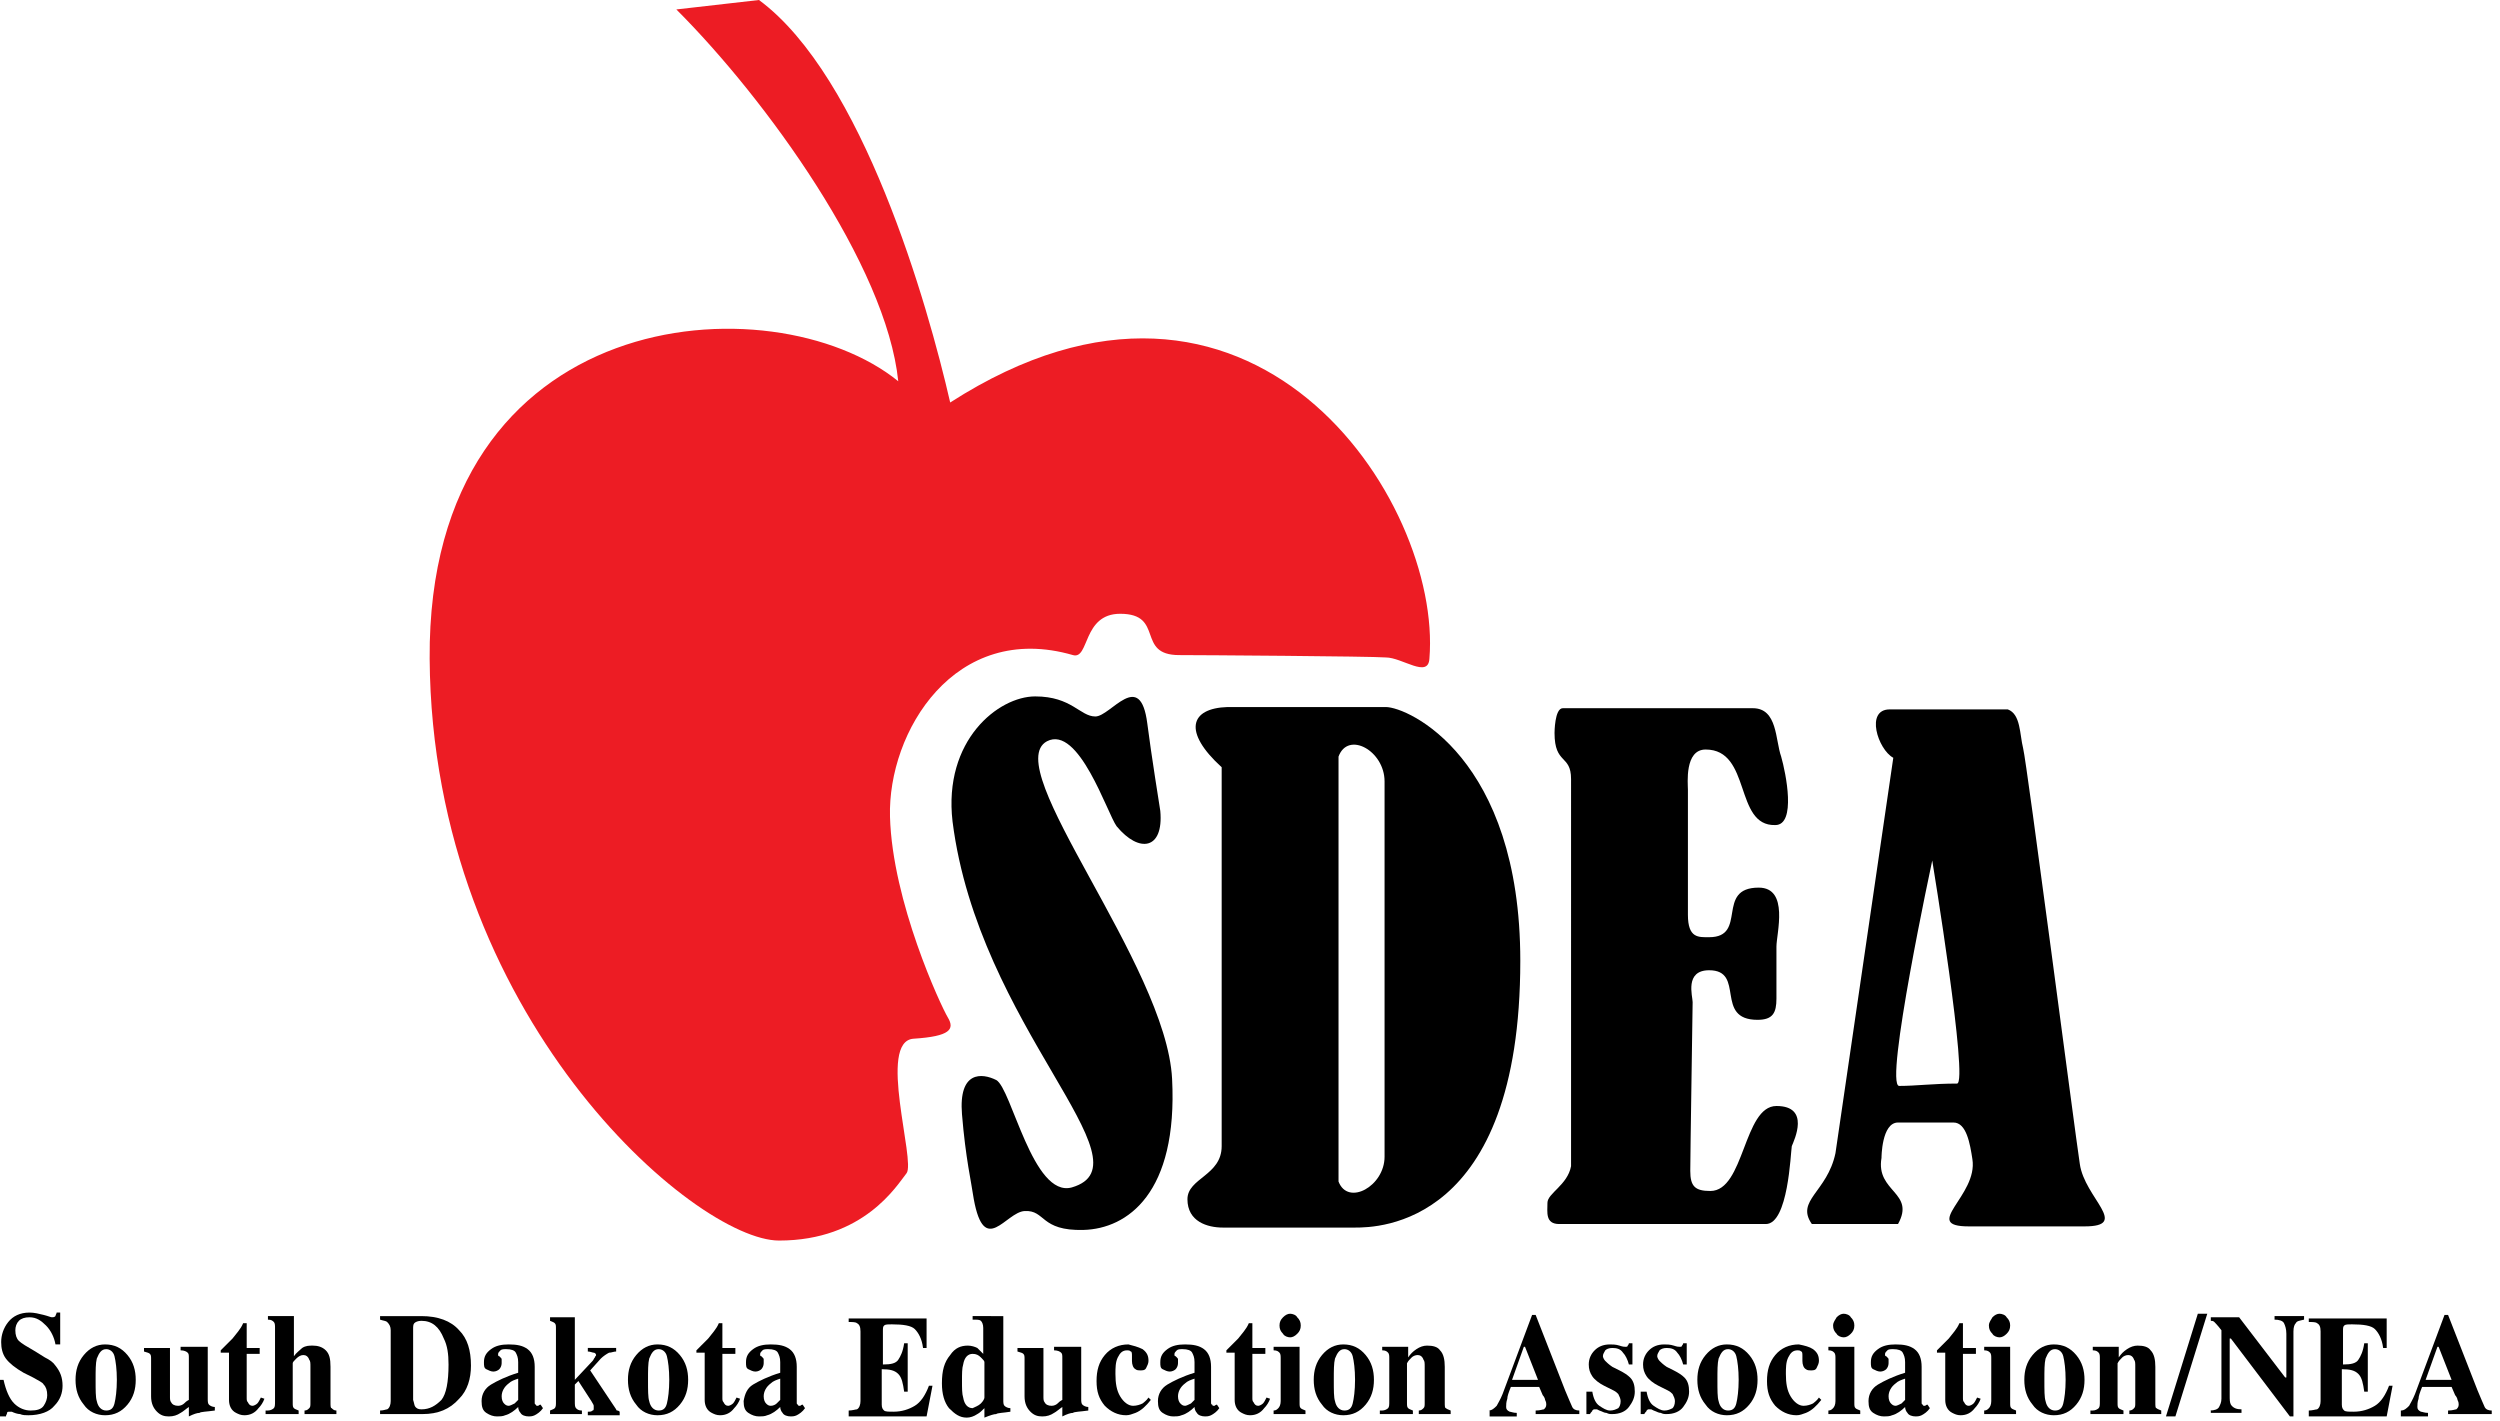
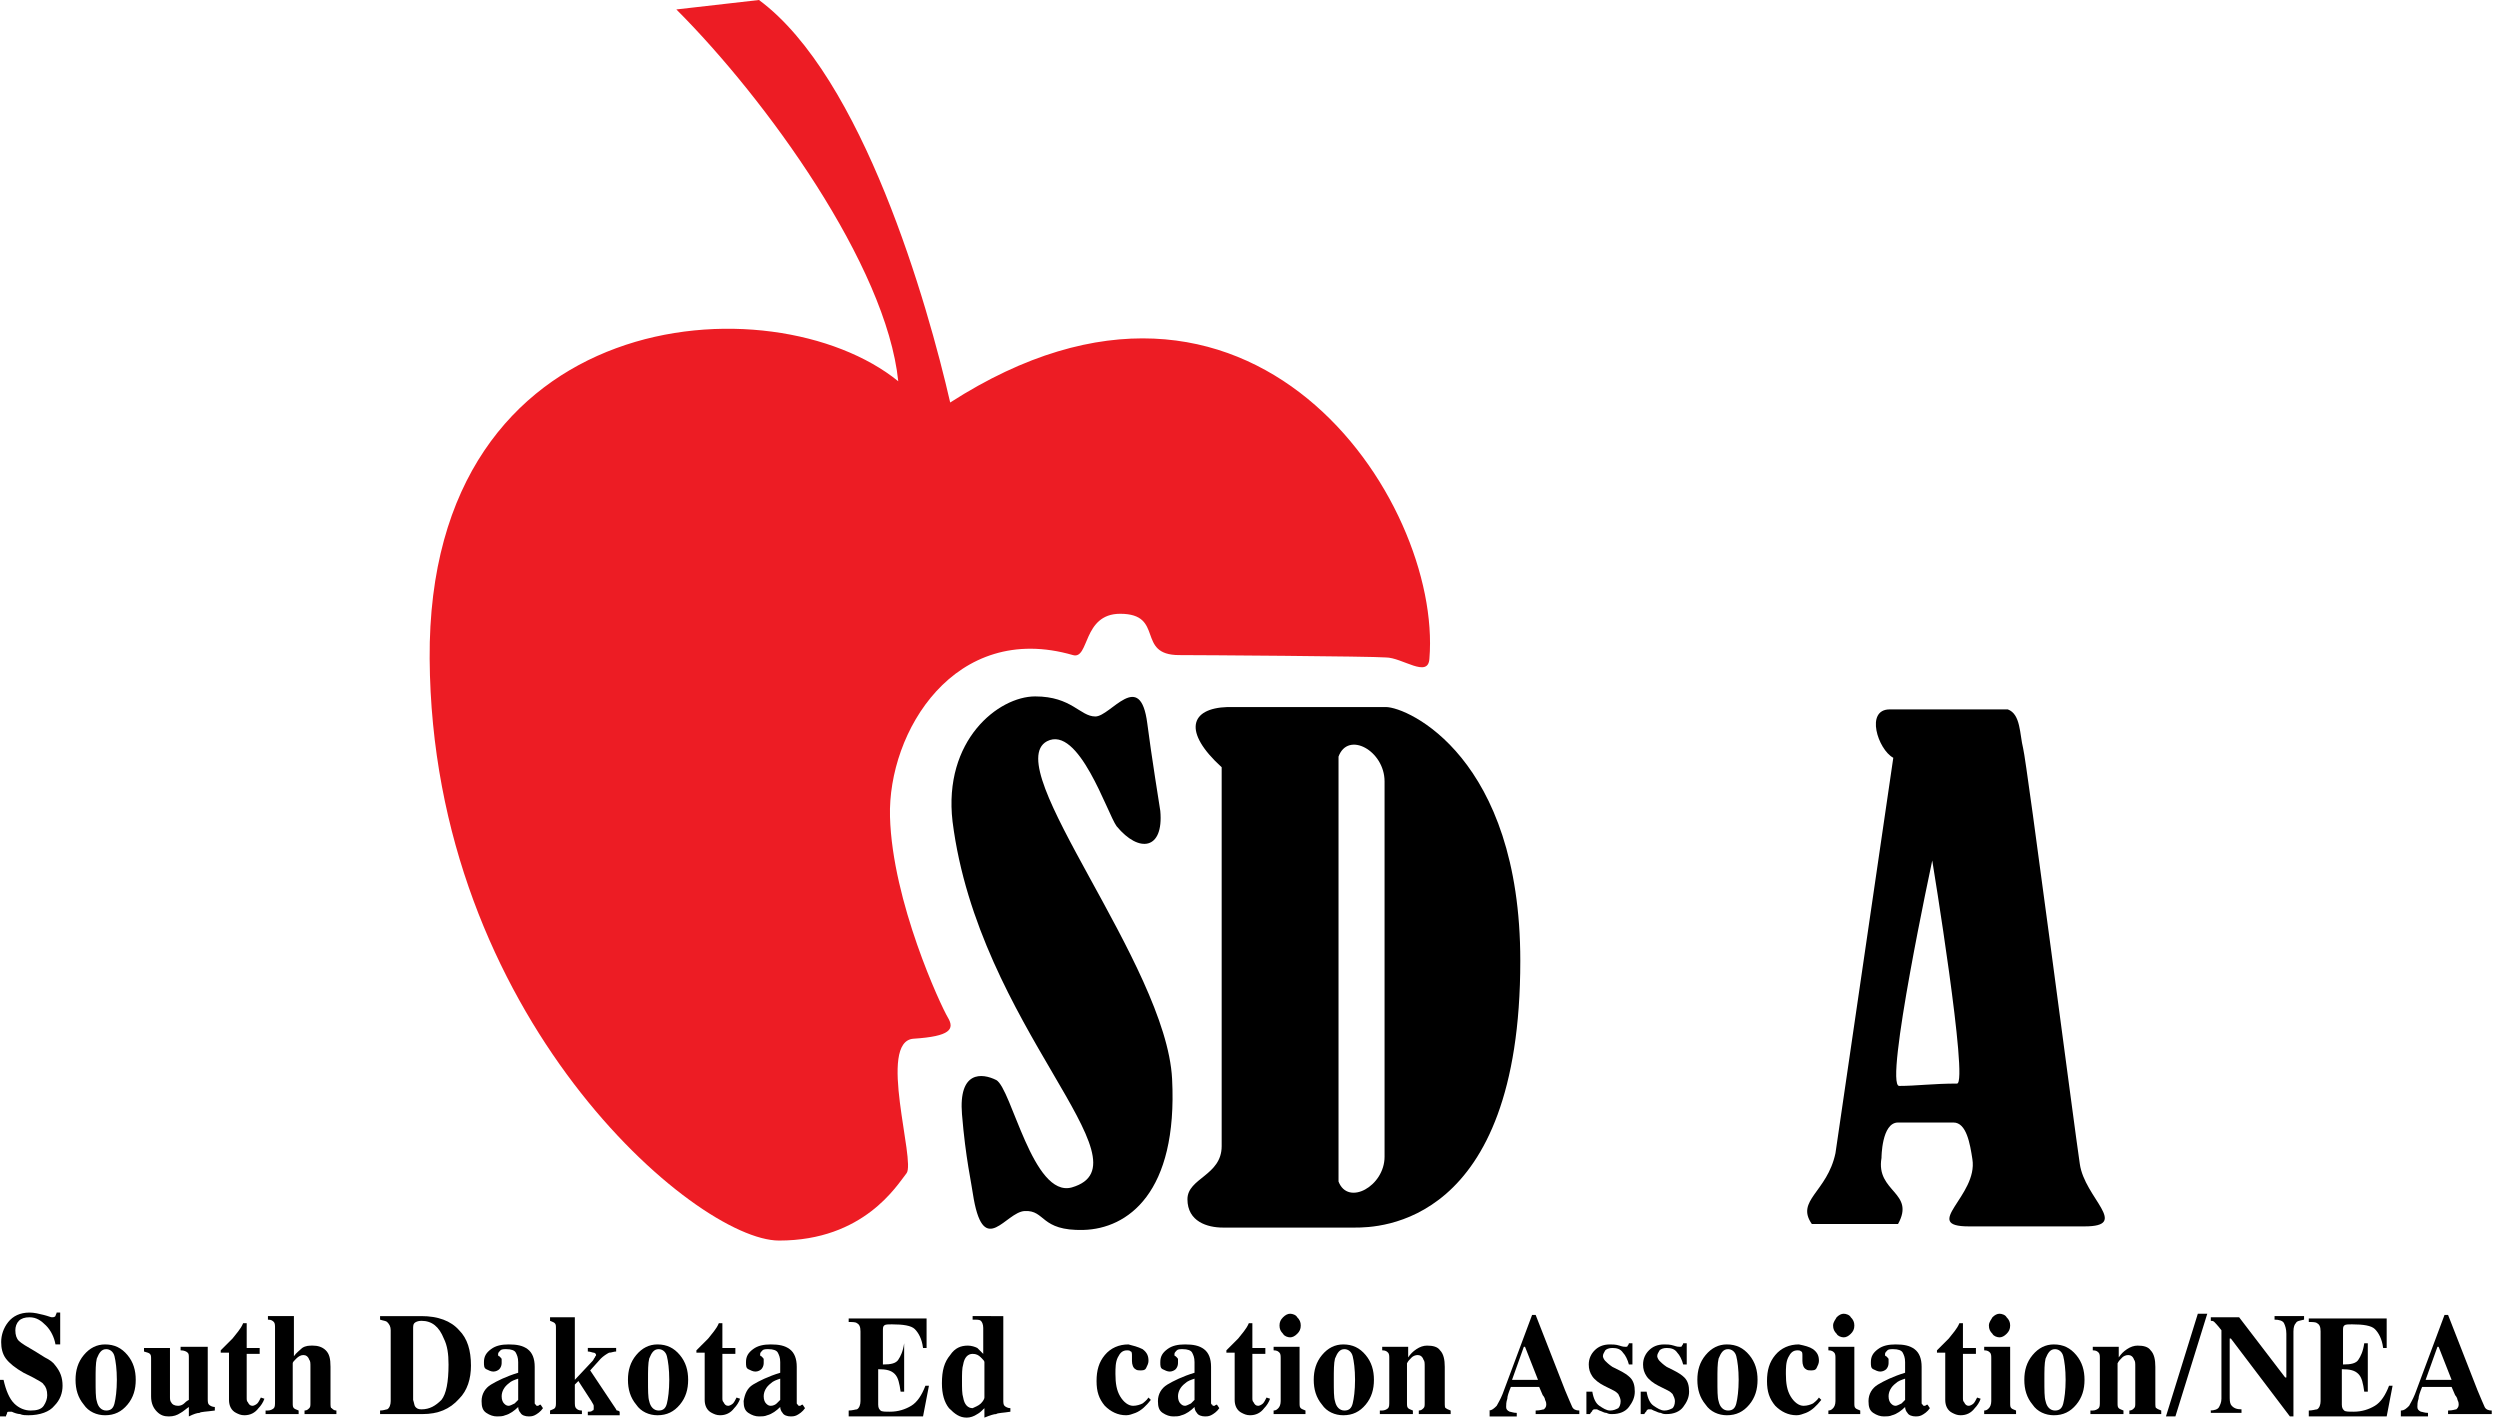
<svg xmlns="http://www.w3.org/2000/svg" version="1.1" id="Layer_1" x="0px" y="0px" width="211.8px" height="120.4px" viewBox="0 0 211.8 120.4" style="enable-background:new 0 0 211.8 120.4;" xml:space="preserve">
  <style type="text/css">
	.st0{fill:#ED1C24;}
</style>
  <g>
    <path d="M0,116.9h0.3c0.2,0.9,0.5,1.6,0.9,2c0.4,0.4,0.9,0.6,1.4,0.6c0.5,0,0.9-0.1,1.1-0.4c0.2-0.3,0.3-0.6,0.3-0.9   c0-0.4-0.1-0.7-0.3-0.9c-0.1-0.2-0.4-0.3-0.9-0.6L2,116.3c-0.7-0.4-1.2-0.8-1.5-1.2c-0.3-0.4-0.4-0.9-0.4-1.4   c0-0.6,0.2-1.2,0.6-1.7c0.4-0.5,1-0.8,1.8-0.8c0.4,0,0.8,0.1,1.2,0.2c0.4,0.1,0.6,0.2,0.7,0.2c0.1,0,0.2,0,0.3-0.1   c0-0.1,0.1-0.2,0.1-0.3h0.3v2.7H4.7c-0.1-0.6-0.4-1.2-0.8-1.6s-0.8-0.7-1.4-0.7c-0.4,0-0.7,0.1-0.9,0.3c-0.2,0.2-0.3,0.5-0.3,0.8   c0,0.4,0.1,0.7,0.3,0.9c0.2,0.2,0.7,0.5,1.4,0.9l0.8,0.5c0.4,0.2,0.7,0.4,0.9,0.7c0.4,0.5,0.6,1,0.6,1.7c0,0.6-0.2,1.2-0.7,1.7   c-0.4,0.5-1.2,0.8-2.2,0.8c-0.2,0-0.5,0-0.7-0.1c-0.2,0-0.5-0.1-0.7-0.2L1,119.6c-0.1,0-0.1,0-0.1,0c0,0-0.1,0-0.1,0   c-0.1,0-0.2,0-0.2,0.1c0,0.1-0.1,0.2-0.1,0.3H0V116.9z" />
    <path d="M7.1,114.8c0.5-0.6,1.1-0.9,1.8-0.9c0.8,0,1.4,0.3,1.9,0.9c0.5,0.6,0.7,1.3,0.7,2.1c0,0.8-0.2,1.5-0.7,2.1   c-0.5,0.6-1.1,0.9-1.9,0.9c-0.7,0-1.4-0.3-1.8-0.9c-0.5-0.6-0.7-1.3-0.7-2.1C6.4,116.1,6.6,115.4,7.1,114.8z M8.2,118.7   c0.1,0.5,0.4,0.8,0.8,0.8c0.4,0,0.6-0.2,0.7-0.6c0.1-0.4,0.2-1.1,0.2-2c0-0.9-0.1-1.6-0.2-2c-0.1-0.4-0.4-0.6-0.7-0.6   c-0.4,0-0.6,0.3-0.8,0.8c-0.1,0.4-0.1,1-0.1,1.8C8.1,117.8,8.1,118.4,8.2,118.7z" />
    <path d="M14.4,114.1v4.2c0,0.2,0,0.4,0.1,0.5c0.1,0.2,0.3,0.3,0.6,0.3c0.2,0,0.4-0.1,0.5-0.2c0.1-0.1,0.2-0.2,0.4-0.3v-3.5   c0-0.3,0-0.4-0.1-0.5c-0.1-0.1-0.3-0.2-0.6-0.2v-0.3h2.3v4.4c0,0.2,0,0.4,0.1,0.5c0.1,0.1,0.3,0.2,0.5,0.2v0.3   c-0.7,0.1-1.2,0.1-1.3,0.2c-0.2,0-0.5,0.1-0.9,0.3v-0.8c-0.3,0.2-0.5,0.4-0.7,0.5c-0.3,0.2-0.6,0.3-1,0.3c-0.4,0-0.7-0.1-1-0.4   c-0.3-0.3-0.5-0.7-0.5-1.3v-3.1c0-0.3,0-0.4-0.1-0.5c-0.1-0.1-0.2-0.1-0.5-0.2v-0.3H14.4z" />
    <path d="M18.7,114.7v-0.3c0.1-0.1,0.2-0.2,0.4-0.4c0.2-0.2,0.4-0.4,0.6-0.6c0.3-0.4,0.7-0.8,0.9-1.3h0.3v2.1H22v0.5h-1.1v3.7   c0,0.2,0,0.3,0.1,0.4c0.1,0.2,0.2,0.3,0.4,0.3c0.1,0,0.3-0.1,0.4-0.2c0.1-0.1,0.2-0.3,0.3-0.5l0.3,0.1c-0.1,0.3-0.3,0.6-0.5,0.8   c-0.3,0.4-0.7,0.6-1.2,0.6c-0.3,0-0.5-0.1-0.7-0.2c-0.4-0.2-0.6-0.6-0.6-1.1v-4H18.7z" />
    <path d="M22.7,119.5c0.2,0,0.4-0.1,0.5-0.2c0.1-0.1,0.1-0.3,0.1-0.6v-6.2c0-0.2,0-0.4-0.1-0.5c-0.1-0.1-0.2-0.2-0.5-0.2v-0.3h2.2   v3.4c0.2-0.3,0.5-0.5,0.7-0.7c0.3-0.2,0.6-0.2,0.9-0.2c0.4,0,0.8,0.1,1.1,0.4c0.3,0.3,0.4,0.7,0.4,1.4v3c0,0.3,0,0.5,0.1,0.5   c0.1,0.1,0.2,0.2,0.4,0.2v0.3h-2.7v-0.3c0.2,0,0.3-0.1,0.4-0.2c0.1-0.1,0.1-0.2,0.1-0.5v-3c0-0.3,0-0.5-0.1-0.6   c-0.1-0.3-0.3-0.4-0.5-0.4c-0.2,0-0.4,0.1-0.6,0.3c-0.2,0.2-0.3,0.3-0.3,0.4v3.3c0,0.3,0,0.4,0.1,0.5c0.1,0.1,0.2,0.1,0.4,0.2v0.3   h-2.8V119.5z" />
    <path d="M32.2,119.5c0.3,0,0.5-0.1,0.6-0.1c0.2-0.1,0.3-0.4,0.3-0.7v-6c0-0.3-0.1-0.5-0.3-0.7c-0.1-0.1-0.3-0.1-0.6-0.2v-0.3h3.5   c1.4,0,2.5,0.4,3.2,1.2c0.7,0.7,1,1.7,1,3c0,1.1-0.3,2.1-1,2.8c-0.8,0.9-1.8,1.3-3.1,1.3h-3.6V119.5z M35.2,119.2   c0.1,0.1,0.2,0.2,0.5,0.2c0.7,0,1.2-0.3,1.7-0.8c0.4-0.5,0.6-1.5,0.6-3c0-0.9-0.1-1.6-0.4-2.2c-0.4-1-1-1.5-1.9-1.5   c-0.3,0-0.5,0.1-0.6,0.2c-0.1,0.1-0.1,0.3-0.1,0.5v6C35.1,118.9,35.1,119.1,35.2,119.2z" />
    <path d="M41.6,117.3c0.5-0.3,1.3-0.7,2.3-1v-0.9c0-0.4-0.1-0.6-0.2-0.8c-0.1-0.2-0.4-0.3-0.8-0.3c-0.2,0-0.4,0-0.5,0.1   c-0.1,0.1-0.2,0.2-0.2,0.3c0,0,0,0.1,0,0.1c0,0,0,0.1,0.1,0.1l0.1,0.1c0.1,0.1,0.1,0.1,0.1,0.2c0,0.1,0,0.2,0,0.3   c0,0.2-0.1,0.4-0.2,0.5c-0.1,0.1-0.3,0.2-0.5,0.2c-0.2,0-0.4-0.1-0.6-0.2c-0.2-0.1-0.2-0.3-0.2-0.6c0-0.5,0.2-0.8,0.6-1.1   c0.4-0.3,0.9-0.4,1.5-0.4c0.7,0,1.2,0.1,1.6,0.4c0.4,0.3,0.6,0.8,0.6,1.5v3c0,0.1,0,0.2,0.1,0.2c0,0.1,0.1,0.1,0.1,0.1   c0,0,0.1,0,0.1,0c0,0,0.1-0.1,0.2-0.1l0.2,0.3c-0.2,0.3-0.5,0.5-0.7,0.6c-0.2,0.1-0.4,0.1-0.5,0.1c-0.3,0-0.6-0.1-0.7-0.3   c-0.1-0.1-0.2-0.3-0.2-0.5c-0.3,0.3-0.7,0.6-1.1,0.7c-0.2,0.1-0.5,0.1-0.7,0.1c-0.3,0-0.6-0.1-0.9-0.3c-0.3-0.2-0.4-0.5-0.4-1   C40.8,118.1,41.1,117.6,41.6,117.3z M43.6,118.9c0.1-0.1,0.2-0.2,0.3-0.3v-1.8c-0.3,0.1-0.6,0.2-0.8,0.4c-0.4,0.3-0.6,0.7-0.6,1.1   c0,0.3,0.1,0.5,0.2,0.6c0.1,0.1,0.2,0.2,0.4,0.2C43.2,119.1,43.4,119,43.6,118.9z" />
    <path d="M46.6,119.5c0.2-0.1,0.3-0.1,0.4-0.2c0.1-0.1,0.1-0.3,0.1-0.5v-6.2c0-0.3,0-0.4-0.1-0.5c-0.1-0.1-0.2-0.1-0.4-0.2v-0.3h2.1   v5.3l1.5-1.6c0.1-0.1,0.1-0.2,0.2-0.3c0-0.1,0.1-0.1,0.1-0.2c0-0.1-0.1-0.2-0.2-0.2c-0.1,0-0.3-0.1-0.5-0.1v-0.3h2.4v0.3   c-0.2,0-0.4,0.1-0.6,0.1c-0.2,0.1-0.5,0.3-0.7,0.5l-0.9,1l2.2,3.3c0,0.1,0.1,0.1,0.1,0.1c0,0,0.1,0,0.2,0.1v0.3h-2.7v-0.3   c0.2,0,0.3,0,0.4-0.1c0.1,0,0.1-0.1,0.1-0.2c0,0,0-0.1,0-0.2c0-0.1-0.1-0.2-0.2-0.4L49,117l-0.3,0.3v1.4c0,0.3,0,0.5,0.1,0.6   c0.1,0.1,0.2,0.2,0.5,0.2v0.3h-2.7V119.5z" />
    <path d="M53.9,114.8c0.5-0.6,1.1-0.9,1.8-0.9c0.8,0,1.4,0.3,1.9,0.9c0.5,0.6,0.7,1.3,0.7,2.1c0,0.8-0.2,1.5-0.7,2.1   c-0.5,0.6-1.1,0.9-1.9,0.9c-0.7,0-1.4-0.3-1.8-0.9c-0.5-0.6-0.7-1.3-0.7-2.1C53.2,116.1,53.4,115.4,53.9,114.8z M55,118.7   c0.1,0.5,0.4,0.8,0.8,0.8c0.4,0,0.6-0.2,0.7-0.6c0.1-0.4,0.2-1.1,0.2-2c0-0.9-0.1-1.6-0.2-2c-0.1-0.4-0.4-0.6-0.7-0.6   c-0.4,0-0.6,0.3-0.8,0.8c-0.1,0.4-0.1,1-0.1,1.8C54.9,117.8,54.9,118.4,55,118.7z" />
    <path d="M59,114.7v-0.3c0.1-0.1,0.2-0.2,0.4-0.4c0.2-0.2,0.4-0.4,0.6-0.6c0.3-0.4,0.7-0.8,0.9-1.3h0.3v2.1h1.1v0.5h-1.1v3.7   c0,0.2,0,0.3,0.1,0.4c0.1,0.2,0.2,0.3,0.4,0.3c0.1,0,0.3-0.1,0.4-0.2c0.1-0.1,0.2-0.3,0.3-0.5l0.3,0.1c-0.1,0.3-0.3,0.6-0.5,0.8   c-0.3,0.4-0.7,0.6-1.2,0.6c-0.3,0-0.5-0.1-0.7-0.2c-0.4-0.2-0.6-0.6-0.6-1.1v-4H59z" />
    <path d="M63.8,117.3c0.5-0.3,1.3-0.7,2.3-1v-0.9c0-0.4-0.1-0.6-0.2-0.8c-0.1-0.2-0.4-0.3-0.8-0.3c-0.2,0-0.4,0-0.5,0.1   c-0.1,0.1-0.2,0.2-0.2,0.3c0,0,0,0.1,0,0.1c0,0,0,0.1,0.1,0.1l0.1,0.1c0.1,0.1,0.1,0.1,0.1,0.2c0,0.1,0,0.2,0,0.3   c0,0.2-0.1,0.4-0.2,0.5c-0.1,0.1-0.3,0.2-0.5,0.2c-0.2,0-0.4-0.1-0.6-0.2c-0.2-0.1-0.2-0.3-0.2-0.6c0-0.5,0.2-0.8,0.6-1.1   c0.4-0.3,0.9-0.4,1.5-0.4c0.7,0,1.2,0.1,1.6,0.4c0.4,0.3,0.6,0.8,0.6,1.5v3c0,0.1,0,0.2,0.1,0.2c0,0.1,0.1,0.1,0.1,0.1   c0,0,0.1,0,0.1,0c0,0,0.1-0.1,0.2-0.1l0.2,0.3c-0.2,0.3-0.5,0.5-0.7,0.6c-0.2,0.1-0.4,0.1-0.5,0.1c-0.3,0-0.6-0.1-0.7-0.3   c-0.1-0.1-0.2-0.3-0.2-0.5c-0.3,0.3-0.7,0.6-1.1,0.7c-0.2,0.1-0.5,0.1-0.7,0.1c-0.3,0-0.6-0.1-0.9-0.3c-0.3-0.2-0.4-0.5-0.4-1   C63.1,118.1,63.3,117.6,63.8,117.3z M65.8,118.9c0.1-0.1,0.2-0.2,0.3-0.3v-1.8c-0.3,0.1-0.6,0.2-0.8,0.4c-0.4,0.3-0.6,0.7-0.6,1.1   c0,0.3,0.1,0.5,0.2,0.6c0.1,0.1,0.2,0.2,0.4,0.2C65.5,119.1,65.7,119,65.8,118.9z" />
-     <path d="M71.9,119.8v-0.3c0.3,0,0.6-0.1,0.7-0.1c0.2-0.1,0.3-0.4,0.3-0.7v-5.9c0-0.4-0.1-0.6-0.3-0.7c-0.1-0.1-0.4-0.1-0.7-0.1   v-0.3h6.6v2.5h-0.3c-0.1-0.8-0.4-1.3-0.7-1.6c-0.3-0.3-1-0.4-1.9-0.4c-0.4,0-0.6,0-0.7,0.1c-0.1,0.1-0.1,0.2-0.1,0.5v2.8   c0.7,0,1.1-0.1,1.3-0.4c0.2-0.3,0.4-0.7,0.5-1.4h0.3v4.1h-0.3c-0.1-0.7-0.2-1.2-0.5-1.5c-0.3-0.3-0.7-0.4-1.4-0.4v3   c0,0.3,0.1,0.4,0.2,0.5c0.1,0.1,0.4,0.1,0.8,0.1c0.7,0,1.3-0.2,1.8-0.5c0.5-0.3,0.9-0.9,1.2-1.7h0.3l-0.5,2.6H71.9z" />
+     <path d="M71.9,119.8v-0.3c0.3,0,0.6-0.1,0.7-0.1c0.2-0.1,0.3-0.4,0.3-0.7v-5.9c0-0.4-0.1-0.6-0.3-0.7c-0.1-0.1-0.4-0.1-0.7-0.1   v-0.3h6.6v2.5h-0.3c-0.1-0.8-0.4-1.3-0.7-1.6c-0.3-0.3-1-0.4-1.9-0.4c-0.4,0-0.6,0-0.7,0.1c-0.1,0.1-0.1,0.2-0.1,0.5v2.8   c0.7,0,1.1-0.1,1.3-0.4c0.2-0.3,0.4-0.7,0.5-1.4v4.1h-0.3c-0.1-0.7-0.2-1.2-0.5-1.5c-0.3-0.3-0.7-0.4-1.4-0.4v3   c0,0.3,0.1,0.4,0.2,0.5c0.1,0.1,0.4,0.1,0.8,0.1c0.7,0,1.3-0.2,1.8-0.5c0.5-0.3,0.9-0.9,1.2-1.7h0.3l-0.5,2.6H71.9z" />
    <path d="M80.5,114.8c0.4-0.6,0.9-0.8,1.5-0.8c0.3,0,0.6,0.1,0.8,0.2c0.1,0.1,0.3,0.3,0.5,0.5v-2.2c0-0.3-0.1-0.5-0.2-0.6   c-0.1-0.1-0.3-0.1-0.7-0.1v-0.3H85v7.1c0,0.2,0,0.4,0.1,0.5c0.1,0.1,0.3,0.2,0.5,0.2v0.3c-0.6,0.1-1.1,0.1-1.2,0.2   c-0.2,0-0.5,0.1-1,0.3v-0.8c-0.2,0.2-0.4,0.4-0.6,0.5c-0.3,0.2-0.6,0.3-0.9,0.3c-0.6,0-1-0.3-1.5-0.8c-0.4-0.5-0.6-1.2-0.6-2.1   C79.8,116.1,80,115.4,80.5,114.8z M83.1,118.9c0.2-0.2,0.3-0.4,0.3-0.5v-3c0-0.1-0.1-0.2-0.3-0.4c-0.2-0.2-0.4-0.3-0.7-0.3   c-0.4,0-0.7,0.3-0.8,0.9c-0.1,0.3-0.1,0.8-0.1,1.4c0,0.6,0,1.1,0.1,1.4c0.1,0.6,0.4,0.9,0.8,0.9C82.6,119.2,82.9,119.1,83.1,118.9z   " />
-     <path d="M88.4,114.1v4.2c0,0.2,0,0.4,0.1,0.5c0.1,0.2,0.3,0.3,0.6,0.3c0.2,0,0.4-0.1,0.5-0.2c0.1-0.1,0.2-0.2,0.4-0.3v-3.5   c0-0.3,0-0.4-0.1-0.5c-0.1-0.1-0.3-0.2-0.6-0.2v-0.3h2.3v4.4c0,0.2,0,0.4,0.1,0.5c0.1,0.1,0.3,0.2,0.5,0.2v0.3   c-0.7,0.1-1.2,0.1-1.3,0.2c-0.2,0-0.5,0.1-0.9,0.3v-0.8c-0.3,0.2-0.5,0.4-0.7,0.5c-0.3,0.2-0.6,0.3-1,0.3c-0.4,0-0.7-0.1-1-0.4   c-0.3-0.3-0.5-0.7-0.5-1.3v-3.1c0-0.3,0-0.4-0.1-0.5c-0.1-0.1-0.2-0.1-0.5-0.2v-0.3H88.4z" />
    <path d="M96.8,114.3c0.4,0.3,0.5,0.6,0.5,1c0,0.2-0.1,0.4-0.2,0.6c-0.1,0.2-0.3,0.2-0.5,0.2c-0.1,0-0.3,0-0.4-0.1   c-0.2-0.1-0.3-0.4-0.3-0.7c0,0,0-0.1,0-0.2c0-0.1,0-0.1,0-0.2c0-0.2,0-0.4-0.1-0.4c-0.1-0.1-0.2-0.1-0.3-0.1   c-0.4,0-0.6,0.2-0.8,0.6c-0.2,0.4-0.2,0.9-0.2,1.4c0,0.8,0.1,1.4,0.4,1.9c0.3,0.5,0.7,0.8,1.1,0.8c0.3,0,0.6-0.1,0.8-0.2   c0.1-0.1,0.3-0.2,0.5-0.5l0.2,0.2c-0.4,0.5-0.8,0.9-1.3,1.1c-0.3,0.1-0.5,0.2-0.8,0.2c-0.7,0-1.3-0.3-1.8-0.8   c-0.5-0.6-0.7-1.2-0.7-2.1c0-0.9,0.2-1.6,0.7-2.2c0.5-0.6,1.2-0.9,2-0.9C96,114,96.4,114.1,96.8,114.3z" />
    <path d="M98.9,117.3c0.5-0.3,1.3-0.7,2.3-1v-0.9c0-0.4-0.1-0.6-0.2-0.8c-0.1-0.2-0.4-0.3-0.8-0.3c-0.2,0-0.4,0-0.5,0.1   c-0.1,0.1-0.2,0.2-0.2,0.3c0,0,0,0.1,0,0.1c0,0,0,0.1,0.1,0.1l0.1,0.1c0.1,0.1,0.1,0.1,0.1,0.2c0,0.1,0,0.2,0,0.3   c0,0.2-0.1,0.4-0.2,0.5c-0.1,0.1-0.3,0.2-0.5,0.2c-0.2,0-0.4-0.1-0.6-0.2c-0.2-0.1-0.2-0.3-0.2-0.6c0-0.5,0.2-0.8,0.6-1.1   c0.4-0.3,0.9-0.4,1.5-0.4c0.7,0,1.2,0.1,1.6,0.4c0.4,0.3,0.6,0.8,0.6,1.5v3c0,0.1,0,0.2,0.1,0.2c0,0.1,0.1,0.1,0.1,0.1   c0,0,0.1,0,0.1,0c0,0,0.1-0.1,0.2-0.1l0.2,0.3c-0.2,0.3-0.5,0.5-0.7,0.6c-0.2,0.1-0.4,0.1-0.5,0.1c-0.3,0-0.6-0.1-0.7-0.3   c-0.1-0.1-0.2-0.3-0.2-0.5c-0.3,0.3-0.7,0.6-1.1,0.7c-0.2,0.1-0.5,0.1-0.7,0.1c-0.3,0-0.6-0.1-0.9-0.3c-0.3-0.2-0.4-0.5-0.4-1   C98.1,118.1,98.4,117.6,98.9,117.3z M100.9,118.9c0.1-0.1,0.2-0.2,0.3-0.3v-1.8c-0.3,0.1-0.6,0.2-0.8,0.4c-0.4,0.3-0.6,0.7-0.6,1.1   c0,0.3,0.1,0.5,0.2,0.6c0.1,0.1,0.2,0.2,0.4,0.2C100.5,119.1,100.7,119,100.9,118.9z" />
    <path d="M103.9,114.7v-0.3c0.1-0.1,0.2-0.2,0.4-0.4c0.2-0.2,0.4-0.4,0.6-0.6c0.3-0.4,0.7-0.8,0.9-1.3h0.3v2.1h1.1v0.5h-1.1v3.7   c0,0.2,0,0.3,0.1,0.4c0.1,0.2,0.2,0.3,0.4,0.3c0.1,0,0.3-0.1,0.4-0.2c0.1-0.1,0.2-0.3,0.3-0.5l0.3,0.1c-0.1,0.3-0.3,0.6-0.5,0.8   c-0.3,0.4-0.7,0.6-1.2,0.6c-0.3,0-0.5-0.1-0.7-0.2c-0.4-0.2-0.6-0.6-0.6-1.1v-4H103.9z" />
    <path d="M107.9,119.5c0.2,0,0.3-0.1,0.4-0.2c0.1-0.1,0.2-0.3,0.2-0.6v-3.6c0-0.2,0-0.4-0.1-0.5c-0.1-0.1-0.2-0.2-0.5-0.2v-0.3h2.2   v4.7c0,0.3,0,0.4,0.1,0.5c0.1,0.1,0.2,0.1,0.4,0.2v0.3h-2.7V119.5z M108.7,111.6c0.2-0.2,0.4-0.3,0.6-0.3c0.2,0,0.5,0.1,0.6,0.3   c0.2,0.2,0.3,0.4,0.3,0.7s-0.1,0.5-0.3,0.7c-0.2,0.2-0.4,0.3-0.6,0.3c-0.2,0-0.5-0.1-0.6-0.3c-0.2-0.2-0.3-0.4-0.3-0.7   S108.5,111.8,108.7,111.6z" />
    <path d="M112,114.8c0.5-0.6,1.1-0.9,1.8-0.9c0.8,0,1.4,0.3,1.9,0.9c0.5,0.6,0.7,1.3,0.7,2.1c0,0.8-0.2,1.5-0.7,2.1   c-0.5,0.6-1.1,0.9-1.9,0.9c-0.7,0-1.4-0.3-1.8-0.9c-0.5-0.6-0.7-1.3-0.7-2.1C111.3,116.1,111.5,115.4,112,114.8z M113.1,118.7   c0.1,0.5,0.4,0.8,0.8,0.8c0.4,0,0.6-0.2,0.7-0.6c0.1-0.4,0.2-1.1,0.2-2c0-0.9-0.1-1.6-0.2-2c-0.1-0.4-0.4-0.6-0.7-0.6   c-0.4,0-0.6,0.3-0.8,0.8c-0.1,0.4-0.1,1-0.1,1.8C113,117.8,113,118.4,113.1,118.7z" />
    <path d="M117.1,119.5c0.2,0,0.4-0.1,0.5-0.2c0.1-0.1,0.1-0.3,0.1-0.6v-3.6c0-0.2,0-0.4-0.1-0.5c-0.1-0.1-0.2-0.2-0.5-0.2v-0.3h2.2   v0.9c0.2-0.3,0.4-0.5,0.7-0.7c0.3-0.2,0.6-0.3,0.9-0.3c0.5,0,0.9,0.1,1.1,0.4c0.3,0.3,0.4,0.8,0.4,1.4v3c0,0.3,0,0.5,0.1,0.5   c0.1,0.1,0.2,0.1,0.4,0.2v0.3h-2.7v-0.3c0.2,0,0.3-0.1,0.4-0.2c0.1-0.1,0.1-0.2,0.1-0.5v-3c0-0.3,0-0.5-0.1-0.6   c-0.1-0.3-0.3-0.4-0.5-0.4c-0.2,0-0.4,0.1-0.5,0.2c-0.2,0.2-0.3,0.3-0.4,0.5v3.3c0,0.3,0,0.4,0.1,0.5c0.1,0.1,0.2,0.1,0.4,0.2v0.3   h-2.8V119.5z" />
    <path d="M126.1,119.5c0.3,0,0.5-0.2,0.7-0.4c0.1-0.2,0.3-0.5,0.5-1l2.5-6.7h0.3l2.5,6.4c0.3,0.7,0.5,1.2,0.6,1.4   c0.1,0.2,0.3,0.3,0.6,0.3v0.3h-3.7v-0.3c0.4,0,0.6-0.1,0.7-0.1c0.1-0.1,0.2-0.2,0.2-0.4c0-0.1,0-0.2-0.1-0.4c0-0.1-0.1-0.3-0.2-0.4   l-0.3-0.7H128c-0.2,0.5-0.3,0.8-0.3,1c-0.1,0.3-0.1,0.5-0.1,0.7c0,0.2,0.1,0.3,0.3,0.4c0.1,0,0.3,0.1,0.6,0.1v0.3h-2.3V119.5z    M130.3,116.9l-1.1-2.8h-0.1l-1,2.8H130.3z" />
    <path d="M134.6,117.9h0.3c0.1,0.6,0.3,1,0.6,1.2c0.3,0.2,0.6,0.4,0.9,0.4c0.3,0,0.5-0.1,0.7-0.2c0.1-0.1,0.2-0.3,0.2-0.6   c0-0.2-0.1-0.4-0.2-0.6c-0.1-0.1-0.2-0.2-0.4-0.3l-0.8-0.4c-0.4-0.2-0.8-0.5-1-0.8c-0.2-0.3-0.3-0.6-0.3-1c0-0.5,0.2-0.9,0.5-1.2   c0.3-0.3,0.7-0.5,1.3-0.5c0.2,0,0.5,0,0.8,0.1c0.3,0.1,0.4,0.1,0.5,0.1c0.1,0,0.2,0,0.2-0.1c0,0,0.1-0.1,0.1-0.2h0.3v1.8h-0.3   c-0.1-0.4-0.3-0.8-0.5-1c-0.2-0.3-0.5-0.4-0.9-0.4c-0.3,0-0.5,0.1-0.6,0.2c-0.1,0.2-0.2,0.3-0.2,0.5c0,0.1,0.1,0.3,0.2,0.4   c0.1,0.1,0.3,0.3,0.6,0.5l0.6,0.3c0.4,0.2,0.7,0.4,0.9,0.6c0.3,0.3,0.4,0.7,0.4,1.2c0,0.5-0.2,0.9-0.5,1.3   c-0.3,0.4-0.8,0.6-1.4,0.6c-0.2,0-0.3,0-0.5-0.1c-0.2,0-0.3-0.1-0.6-0.2l-0.2-0.1c-0.1,0-0.1,0-0.1,0c0,0,0,0-0.1,0   c-0.1,0-0.1,0-0.2,0.1c0,0.1-0.1,0.1-0.2,0.3h-0.3V117.9z" />
    <path d="M139.2,117.9h0.3c0.1,0.6,0.3,1,0.6,1.2c0.3,0.2,0.6,0.4,0.9,0.4c0.3,0,0.5-0.1,0.7-0.2c0.1-0.1,0.2-0.3,0.2-0.6   c0-0.2-0.1-0.4-0.2-0.6c-0.1-0.1-0.2-0.2-0.4-0.3l-0.8-0.4c-0.4-0.2-0.8-0.5-1-0.8c-0.2-0.3-0.3-0.6-0.3-1c0-0.5,0.2-0.9,0.5-1.2   c0.3-0.3,0.7-0.5,1.3-0.5c0.2,0,0.5,0,0.8,0.1c0.3,0.1,0.4,0.1,0.5,0.1c0.1,0,0.2,0,0.2-0.1c0,0,0.1-0.1,0.1-0.2h0.3v1.8h-0.3   c-0.1-0.4-0.3-0.8-0.5-1c-0.2-0.3-0.5-0.4-0.9-0.4c-0.3,0-0.5,0.1-0.6,0.2c-0.1,0.2-0.2,0.3-0.2,0.5c0,0.1,0.1,0.3,0.2,0.4   c0.1,0.1,0.3,0.3,0.6,0.5l0.6,0.3c0.4,0.2,0.7,0.4,0.9,0.6c0.3,0.3,0.4,0.7,0.4,1.2c0,0.5-0.2,0.9-0.5,1.3   c-0.3,0.4-0.8,0.6-1.4,0.6c-0.2,0-0.3,0-0.5-0.1c-0.2,0-0.3-0.1-0.6-0.2l-0.2-0.1c-0.1,0-0.1,0-0.1,0c0,0,0,0-0.1,0   c-0.1,0-0.1,0-0.2,0.1c0,0.1-0.1,0.1-0.2,0.3h-0.3V117.9z" />
    <path d="M144.5,114.8c0.5-0.6,1.1-0.9,1.8-0.9c0.8,0,1.4,0.3,1.9,0.9c0.5,0.6,0.7,1.3,0.7,2.1c0,0.8-0.2,1.5-0.7,2.1   c-0.5,0.6-1.1,0.9-1.9,0.9c-0.7,0-1.4-0.3-1.8-0.9c-0.5-0.6-0.7-1.3-0.7-2.1C143.8,116.1,144,115.4,144.5,114.8z M145.6,118.7   c0.1,0.5,0.4,0.8,0.8,0.8c0.4,0,0.6-0.2,0.7-0.6c0.1-0.4,0.2-1.1,0.2-2c0-0.9-0.1-1.6-0.2-2c-0.1-0.4-0.4-0.6-0.7-0.6   c-0.4,0-0.6,0.3-0.8,0.8c-0.1,0.4-0.1,1-0.1,1.8C145.5,117.8,145.5,118.4,145.6,118.7z" />
    <path d="M153.6,114.3c0.4,0.3,0.5,0.6,0.5,1c0,0.2-0.1,0.4-0.2,0.6c-0.1,0.2-0.3,0.2-0.5,0.2c-0.1,0-0.3,0-0.4-0.1   c-0.2-0.1-0.3-0.4-0.3-0.7c0,0,0-0.1,0-0.2c0-0.1,0-0.1,0-0.2c0-0.2,0-0.4-0.1-0.4c-0.1-0.1-0.2-0.1-0.3-0.1   c-0.4,0-0.6,0.2-0.8,0.6c-0.2,0.4-0.2,0.9-0.2,1.4c0,0.8,0.1,1.4,0.4,1.9c0.3,0.5,0.7,0.8,1.1,0.8c0.3,0,0.6-0.1,0.8-0.2   c0.1-0.1,0.3-0.2,0.5-0.5l0.2,0.2c-0.4,0.5-0.8,0.9-1.3,1.1c-0.3,0.1-0.5,0.2-0.8,0.2c-0.7,0-1.3-0.3-1.8-0.8   c-0.5-0.6-0.7-1.2-0.7-2.1c0-0.9,0.2-1.6,0.7-2.2c0.5-0.6,1.2-0.9,2-0.9C152.9,114,153.3,114.1,153.6,114.3z" />
    <path d="M154.9,119.5c0.2,0,0.3-0.1,0.4-0.2c0.1-0.1,0.2-0.3,0.2-0.6v-3.6c0-0.2,0-0.4-0.1-0.5c-0.1-0.1-0.2-0.2-0.5-0.2v-0.3h2.2   v4.7c0,0.3,0,0.4,0.1,0.5c0.1,0.1,0.2,0.1,0.4,0.2v0.3h-2.7V119.5z M155.6,111.6c0.2-0.2,0.4-0.3,0.6-0.3c0.2,0,0.5,0.1,0.6,0.3   c0.2,0.2,0.3,0.4,0.3,0.7s-0.1,0.5-0.3,0.7c-0.2,0.2-0.4,0.3-0.6,0.3c-0.2,0-0.5-0.1-0.6-0.3c-0.2-0.2-0.3-0.4-0.3-0.7   S155.5,111.8,155.6,111.6z" />
    <path d="M159.1,117.3c0.5-0.3,1.3-0.7,2.3-1v-0.9c0-0.4-0.1-0.6-0.2-0.8c-0.1-0.2-0.4-0.3-0.8-0.3c-0.2,0-0.4,0-0.5,0.1   c-0.1,0.1-0.2,0.2-0.2,0.3c0,0,0,0.1,0,0.1c0,0,0,0.1,0.1,0.1l0.1,0.1c0.1,0.1,0.1,0.1,0.1,0.2c0,0.1,0,0.2,0,0.3   c0,0.2-0.1,0.4-0.2,0.5c-0.1,0.1-0.3,0.2-0.5,0.2c-0.2,0-0.4-0.1-0.6-0.2c-0.2-0.1-0.2-0.3-0.2-0.6c0-0.5,0.2-0.8,0.6-1.1   c0.4-0.3,0.9-0.4,1.5-0.4c0.7,0,1.2,0.1,1.6,0.4c0.4,0.3,0.6,0.8,0.6,1.5v3c0,0.1,0,0.2,0.1,0.2c0,0.1,0.1,0.1,0.1,0.1   c0,0,0.1,0,0.1,0c0,0,0.1-0.1,0.2-0.1l0.2,0.3c-0.2,0.3-0.5,0.5-0.7,0.6c-0.2,0.1-0.4,0.1-0.5,0.1c-0.3,0-0.6-0.1-0.7-0.3   c-0.1-0.1-0.2-0.3-0.2-0.5c-0.3,0.3-0.7,0.6-1.1,0.7c-0.2,0.1-0.5,0.1-0.7,0.1c-0.3,0-0.6-0.1-0.9-0.3c-0.3-0.2-0.4-0.5-0.4-1   C158.3,118.1,158.6,117.6,159.1,117.3z M161.1,118.9c0.1-0.1,0.2-0.2,0.3-0.3v-1.8c-0.3,0.1-0.6,0.2-0.8,0.4   c-0.4,0.3-0.6,0.7-0.6,1.1c0,0.3,0.1,0.5,0.2,0.6c0.1,0.1,0.2,0.2,0.4,0.2C160.7,119.1,160.9,119,161.1,118.9z" />
    <path d="M164.1,114.7v-0.3c0.1-0.1,0.2-0.2,0.4-0.4c0.2-0.2,0.4-0.4,0.6-0.6c0.3-0.4,0.7-0.8,0.9-1.3h0.3v2.1h1.1v0.5h-1.1v3.7   c0,0.2,0,0.3,0.1,0.4c0.1,0.2,0.2,0.3,0.4,0.3c0.1,0,0.3-0.1,0.4-0.2c0.1-0.1,0.2-0.3,0.3-0.5l0.3,0.1c-0.1,0.3-0.3,0.6-0.5,0.8   c-0.3,0.4-0.7,0.6-1.2,0.6c-0.3,0-0.5-0.1-0.7-0.2c-0.4-0.2-0.6-0.6-0.6-1.1v-4H164.1z" />
    <path d="M168.1,119.5c0.2,0,0.3-0.1,0.4-0.2c0.1-0.1,0.2-0.3,0.2-0.6v-3.6c0-0.2,0-0.4-0.1-0.5c-0.1-0.1-0.2-0.2-0.5-0.2v-0.3h2.2   v4.7c0,0.3,0,0.4,0.1,0.5c0.1,0.1,0.2,0.1,0.4,0.2v0.3h-2.7V119.5z M168.8,111.6c0.2-0.2,0.4-0.3,0.6-0.3c0.2,0,0.5,0.1,0.6,0.3   c0.2,0.2,0.3,0.4,0.3,0.7s-0.1,0.5-0.3,0.7c-0.2,0.2-0.4,0.3-0.6,0.3c-0.2,0-0.5-0.1-0.6-0.3c-0.2-0.2-0.3-0.4-0.3-0.7   S168.7,111.8,168.8,111.6z" />
    <path d="M172.2,114.8c0.5-0.6,1.1-0.9,1.8-0.9c0.8,0,1.4,0.3,1.9,0.9c0.5,0.6,0.7,1.3,0.7,2.1c0,0.8-0.2,1.5-0.7,2.1   c-0.5,0.6-1.1,0.9-1.9,0.9c-0.7,0-1.4-0.3-1.8-0.9c-0.5-0.6-0.7-1.3-0.7-2.1C171.5,116.1,171.7,115.4,172.2,114.8z M173.3,118.7   c0.1,0.5,0.4,0.8,0.8,0.8c0.4,0,0.6-0.2,0.7-0.6c0.1-0.4,0.2-1.1,0.2-2c0-0.9-0.1-1.6-0.2-2c-0.1-0.4-0.4-0.6-0.7-0.6   c-0.4,0-0.6,0.3-0.8,0.8c-0.1,0.4-0.1,1-0.1,1.8C173.2,117.8,173.2,118.4,173.3,118.7z" />
    <path d="M177.3,119.5c0.2,0,0.4-0.1,0.5-0.2c0.1-0.1,0.1-0.3,0.1-0.6v-3.6c0-0.2,0-0.4-0.1-0.5c-0.1-0.1-0.2-0.2-0.5-0.2v-0.3h2.2   v0.9c0.2-0.3,0.4-0.5,0.7-0.7c0.3-0.2,0.6-0.3,0.9-0.3c0.5,0,0.9,0.1,1.1,0.4c0.3,0.3,0.4,0.8,0.4,1.4v3c0,0.3,0,0.5,0.1,0.5   c0.1,0.1,0.2,0.1,0.4,0.2v0.3h-2.7v-0.3c0.2,0,0.3-0.1,0.4-0.2c0.1-0.1,0.1-0.2,0.1-0.5v-3c0-0.3,0-0.5-0.1-0.6   c-0.1-0.3-0.3-0.4-0.5-0.4c-0.2,0-0.4,0.1-0.5,0.2c-0.2,0.2-0.3,0.3-0.4,0.5v3.3c0,0.3,0,0.4,0.1,0.5c0.1,0.1,0.2,0.1,0.4,0.2v0.3   h-2.8V119.5z" />
    <path d="M186.2,111.3h0.8l-2.7,8.7h-0.8L186.2,111.3z" />
    <path d="M187.2,119.5c0.4,0,0.7-0.1,0.8-0.3c0.1-0.2,0.2-0.4,0.2-0.7v-5.8c-0.3-0.4-0.6-0.7-0.6-0.7c-0.1-0.1-0.2-0.1-0.3-0.1v-0.3   h2.4l3.9,5.1h0.1V113c0-0.4-0.1-0.7-0.2-0.9c-0.1-0.2-0.4-0.3-0.8-0.3v-0.3h2.5v0.3c-0.4,0.1-0.6,0.1-0.7,0.3   c-0.1,0.1-0.2,0.3-0.2,0.7v7.2h-0.3l-5-6.6h-0.1v4.8c0,0.4,0,0.6,0.1,0.8c0.2,0.3,0.5,0.4,0.9,0.4v0.3h-2.6V119.5z" />
    <path d="M195.6,119.8v-0.3c0.3,0,0.6-0.1,0.7-0.1c0.2-0.1,0.3-0.4,0.3-0.7v-5.9c0-0.4-0.1-0.6-0.3-0.7c-0.1-0.1-0.4-0.1-0.7-0.1   v-0.3h6.6v2.5h-0.3c-0.1-0.8-0.4-1.3-0.7-1.6c-0.3-0.3-1-0.4-1.9-0.4c-0.4,0-0.6,0-0.7,0.1c-0.1,0.1-0.1,0.2-0.1,0.5v2.8   c0.7,0,1.1-0.1,1.3-0.4c0.2-0.3,0.4-0.7,0.5-1.4h0.3v4.1h-0.3c-0.1-0.7-0.2-1.2-0.5-1.5c-0.3-0.3-0.7-0.4-1.4-0.4v3   c0,0.3,0.1,0.4,0.2,0.5c0.1,0.1,0.4,0.1,0.8,0.1c0.7,0,1.3-0.2,1.8-0.5c0.5-0.3,0.9-0.9,1.2-1.7h0.3l-0.5,2.6H195.6z" />
    <path d="M203.4,119.5c0.3,0,0.5-0.2,0.7-0.4c0.1-0.2,0.3-0.5,0.5-1l2.5-6.7h0.3l2.5,6.4c0.3,0.7,0.5,1.2,0.6,1.4   c0.1,0.2,0.3,0.3,0.6,0.3v0.3h-3.7v-0.3c0.4,0,0.6-0.1,0.7-0.1c0.1-0.1,0.2-0.2,0.2-0.4c0-0.1,0-0.2-0.1-0.4c0-0.1-0.1-0.3-0.2-0.4   l-0.3-0.7h-2.5c-0.2,0.5-0.3,0.8-0.3,1c-0.1,0.3-0.1,0.5-0.1,0.7c0,0.2,0.1,0.3,0.3,0.4c0.1,0,0.3,0.1,0.6,0.1v0.3h-2.3V119.5z    M207.7,116.9l-1.1-2.8h-0.1l-1,2.8H207.7z" />
  </g>
  <path d="M98.3,68.7c0,0-0.8-5-1.1-7.4c-0.6-4.7-3.1-0.6-4.4-0.6c-1.3,0-2-1.7-5.1-1.7c-3.1,0-7.8,3.7-7,10.6c2.2,17.4,17,29,10.1,31  c-3.3,0.9-5.1-8.4-6.4-9.1c-1.2-0.6-3.2-0.8-2.9,2.9c0.3,3.7,0.8,5.8,1,7.2c0.9,4.9,2.7,1.1,4.3,1c1.8-0.1,1.3,1.7,5,1.6  c3.7-0.1,8-3.1,7.5-12.8C98.8,81.7,84.6,65,88.7,62.8c2.7-1.4,5.1,6.1,5.9,7.2C96.5,72.3,98.6,72,98.3,68.7z" />
  <path d="M128.8,81.4c0,22.5-12.1,22.6-14,22.6c-1.9,0-9.9,0-11.2,0c-1.3,0-3-0.5-3-2.4c0-1.8,2.9-2,2.9-4.5V65c-3.3-3-2.7-5,0.5-5.1  h13.4C119.3,59.9,128.8,64.2,128.8,81.4z M113.4,100.1c0.8,2.1,3.9,0.4,3.9-2.1V66.2c0-2.6-3.1-4.3-3.9-2.1V100.1z" />
-   <path d="M149.6,103.7h-17.5c-1.2,0-1-1-1-1.8c0-0.8,1.7-1.5,2-3.1V66c0-2.1-1.4-1.2-1.4-3.9c0,0,0-2.1,0.7-2.1c0.7,0,16.1,0,16.1,0  c2.1,0,1.9,2.7,2.4,4.1c0.4,1.4,1.3,5.8-0.5,5.8c-3.5,0.1-2-6.4-5.9-6.4c-1.8,0-1.5,2.9-1.5,3.4c0,0.5,0,10.6,0,10.6  c0,2,0.9,1.9,1.8,1.9c3.3,0,0.5-4.2,4.2-4.2c2.6,0,1.5,3.9,1.5,5c0,1.1,0,3.2,0,4.4c0,1.2-0.3,1.8-1.6,1.8c-3.7,0-1-4.2-4.1-4.2  c-2.1,0-1.4,2.2-1.4,2.7c0,0.4-0.2,13-0.2,14.3c0,1.3,0.4,1.7,1.7,1.7c2.9,0,2.8-7.2,5.6-7.2c2.9,0,1.5,2.9,1.3,3.4  C151.7,97.7,151.5,103.7,149.6,103.7z" />
  <path d="M171.4,63.4c0.3,1.1,4.4,32.6,4.8,35.2c0.4,2.9,4.3,5.3,0.4,5.3c-1.1,0-9.8,0-9.8,0c-4.1,0,0.8-2.6,0.3-5.7  c-0.2-1.3-0.5-3.1-1.6-3.1c-1.1,0-3.3,0-4.7,0c-1.4,0-1.4,3-1.4,3c-0.5,2.9,2.9,2.9,1.4,5.6h-7.3c-1.4-2,1.3-2.7,2-6l4.9-33.5  c-1.3-0.7-2.4-4.1-0.3-4.1h10C171.2,60.5,171.1,62.2,171.4,63.4z M160.9,92c1.4,0,2.9-0.2,4.9-0.2c1,0-2.1-18.9-2.1-18.9  S159.6,92,160.9,92z" />
  <path class="st0" d="M121.1,55.8c1.1-13.4-15.1-38.1-40.6-21.7C78.6,25.8,73.1,6.5,64.3,0l-7,0.8c7.6,7.6,17.8,21.7,18.8,31.5  c-10.6-8.6-39.9-6.7-39.7,23.5c0.2,30.3,22.5,49.3,29.6,49.3c7.2,0,10-4.7,10.8-5.7c0.8-1-2.5-11.2,0.6-11.4  c3.1-0.2,3.5-0.8,2.9-1.8c-0.6-1-4.7-9.8-4.9-17c-0.2-7.2,5.5-16.6,15.5-13.7c1.4,0.4,0.8-3.5,4-3.5c3.8,0,1.3,3.5,5,3.5  c1.7,0,16.3,0.1,17.5,0.2C118.8,55.7,121,57.5,121.1,55.8z" />
</svg>